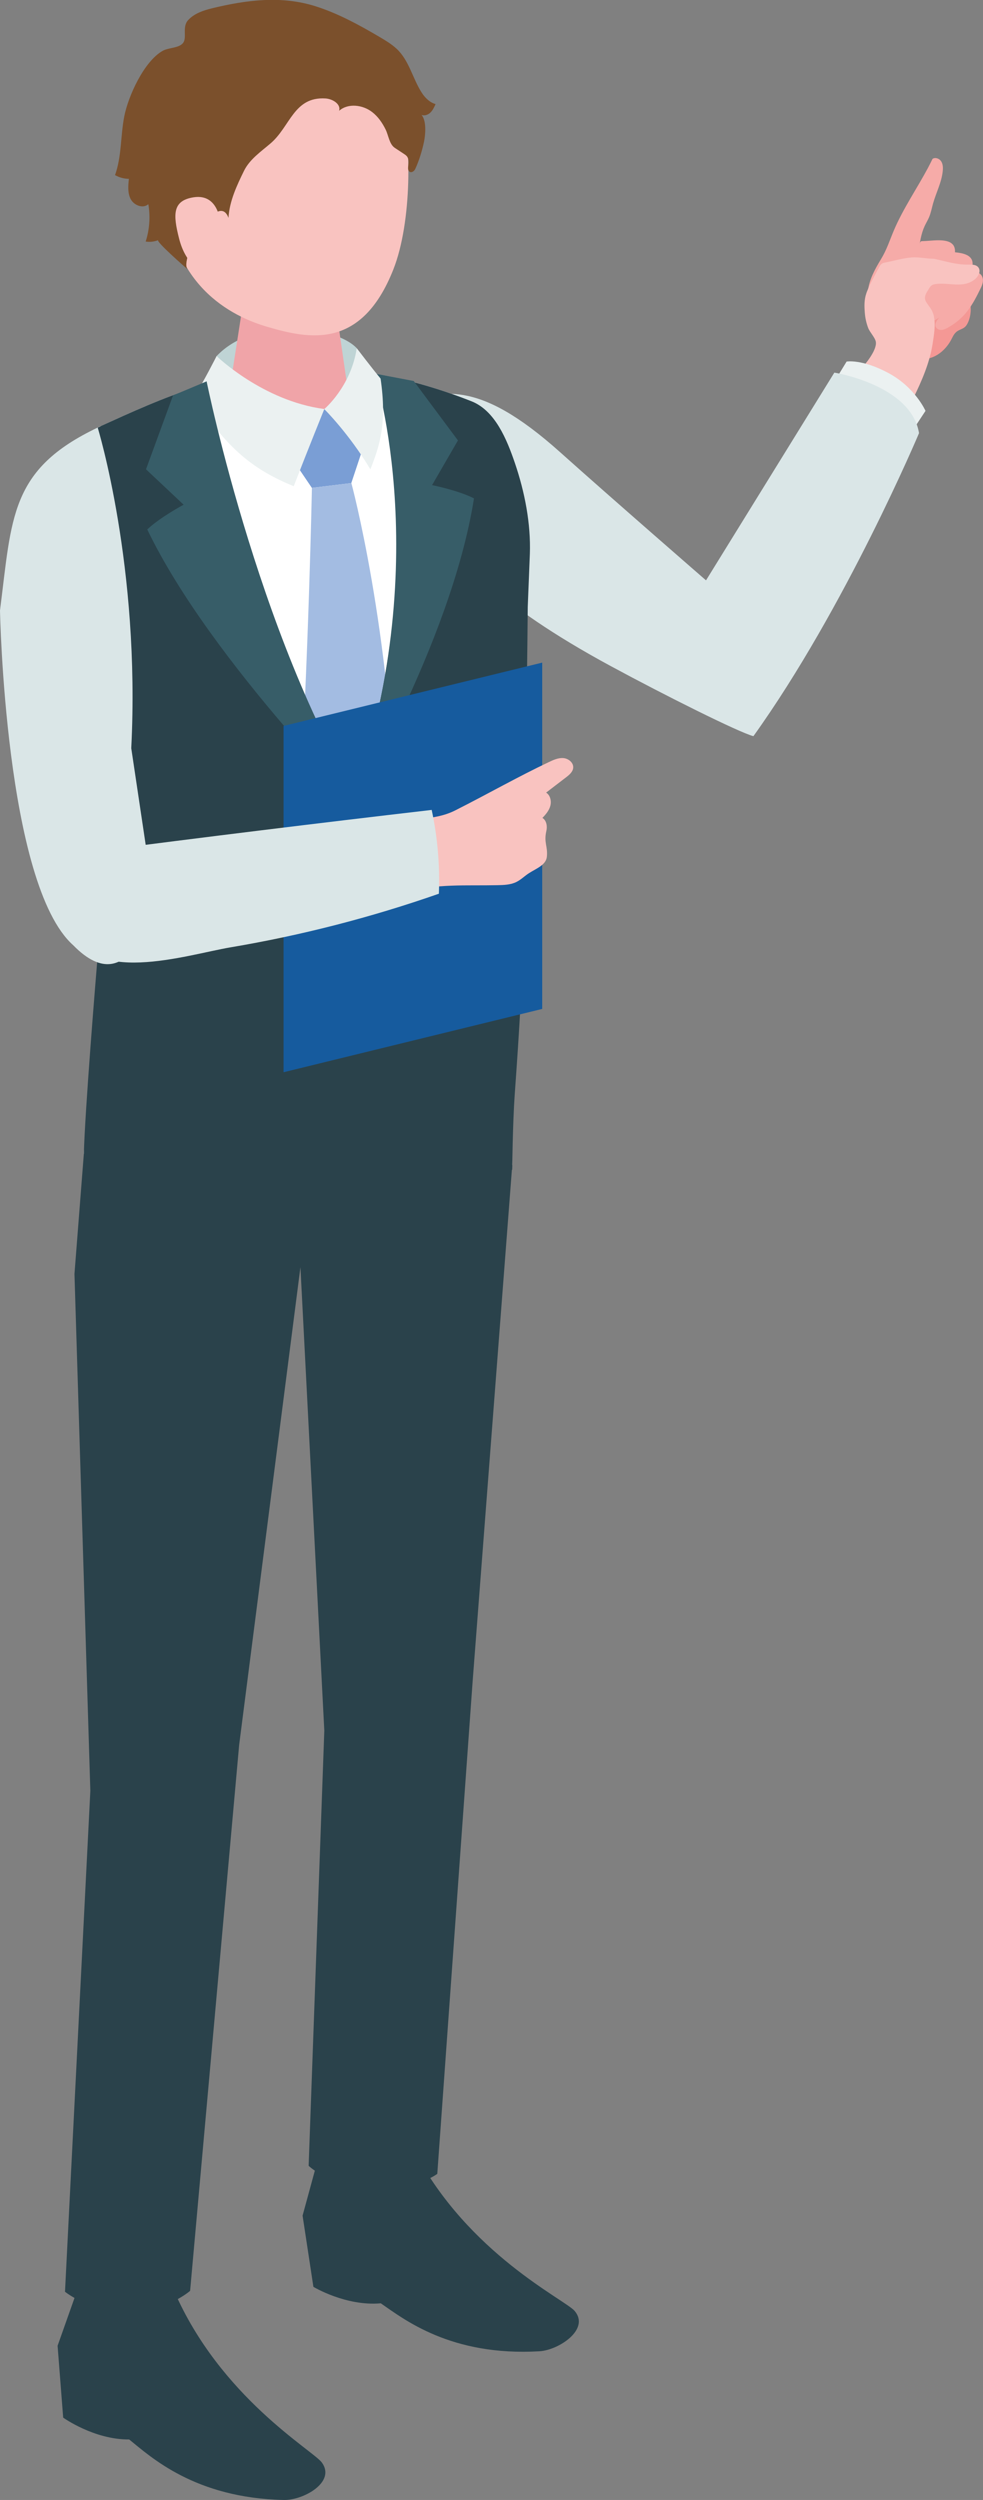
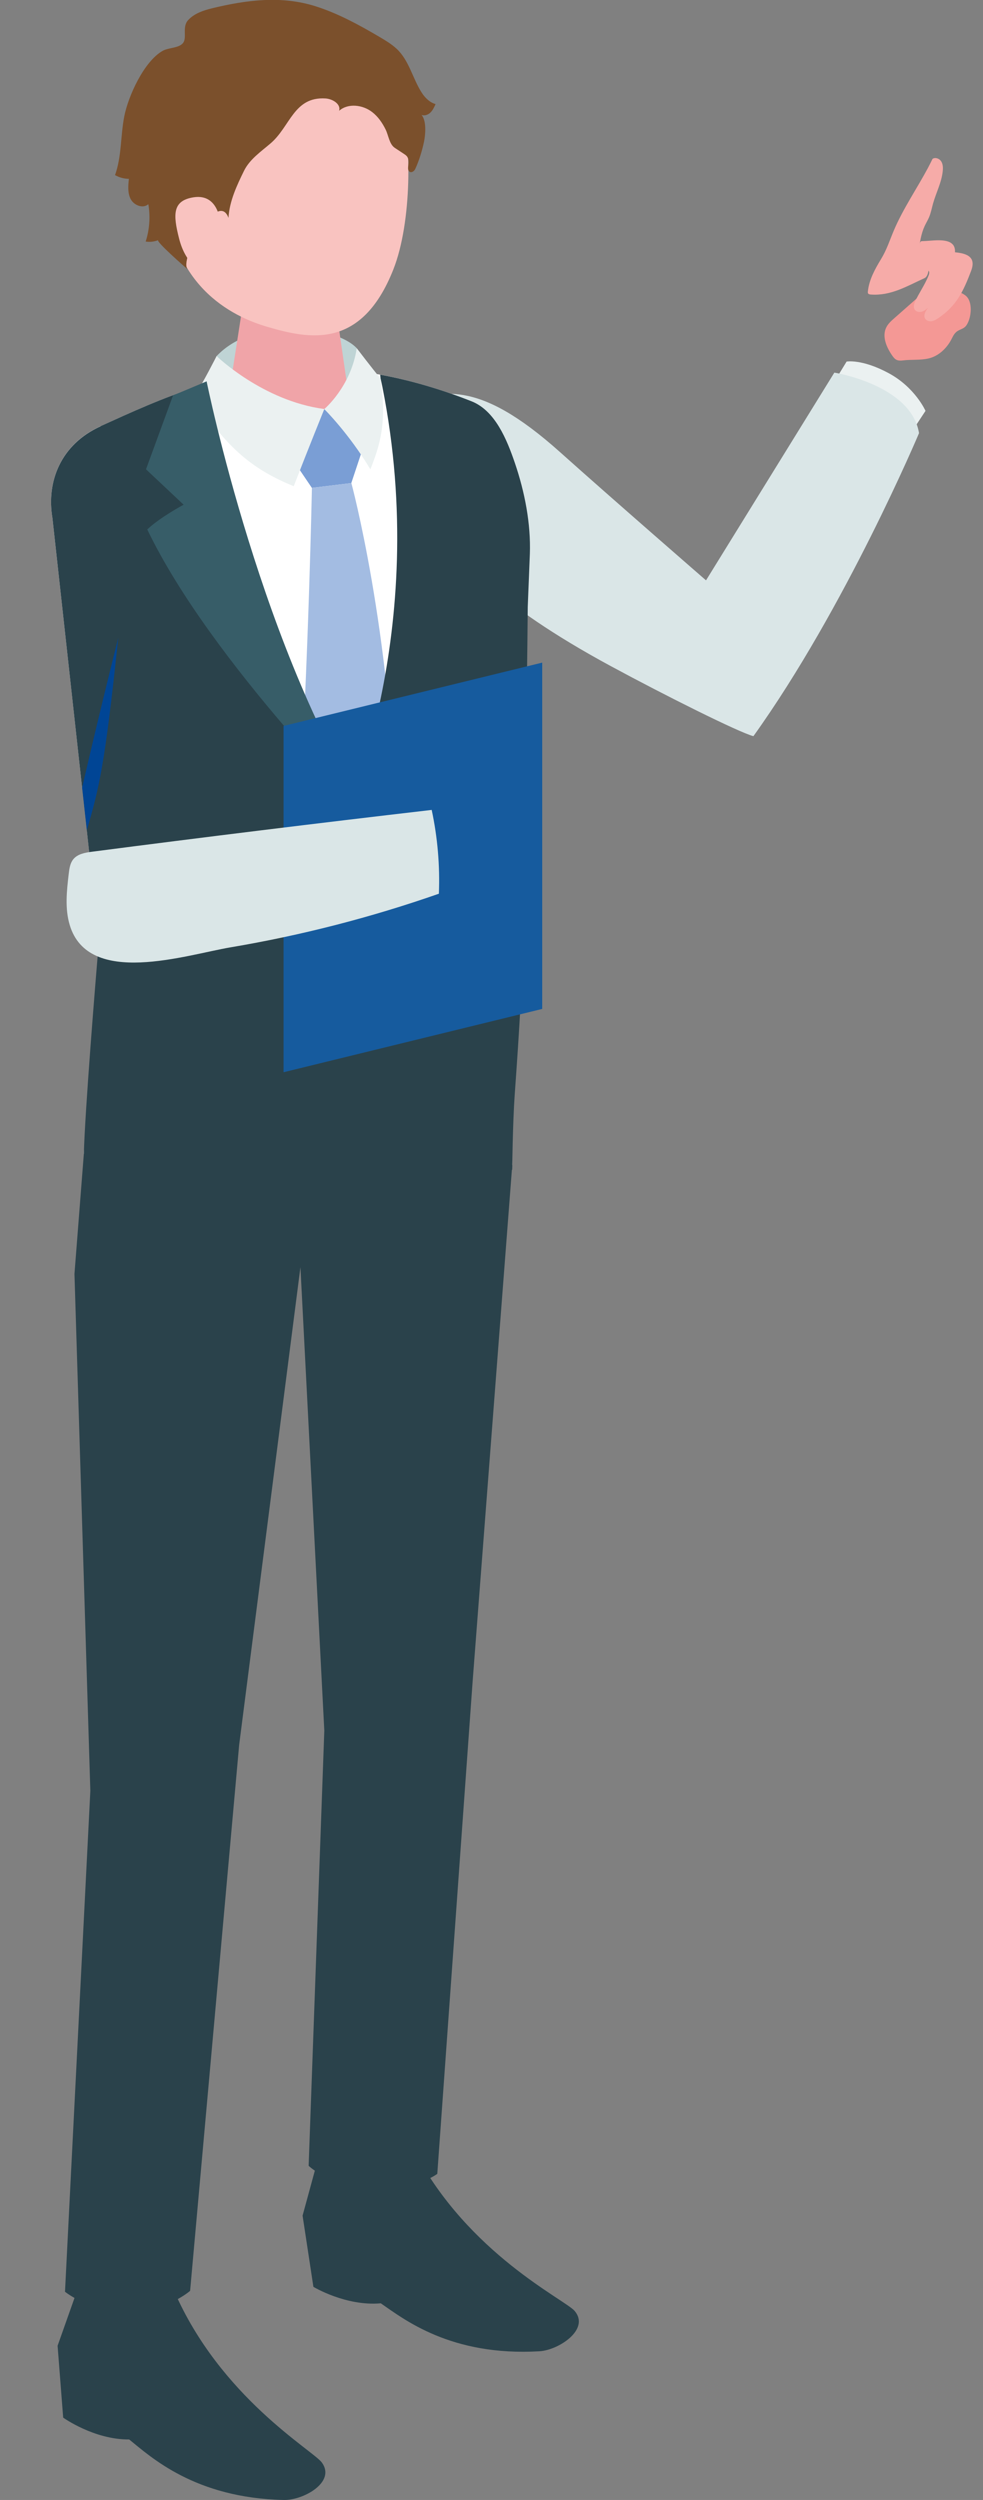
<svg xmlns="http://www.w3.org/2000/svg" id="_レイヤー_2" width="210.81" height="535.79" viewBox="0 0 210.81 535.79">
  <rect x="0" y="0" width="210.81" height="535.79" fill="#808080" stroke="none" />
  <g id="_素材">
    <path d="M207.3,69.65c-.55.84-1.29.85-2.01,1.34-.8.55-1.02,1.38-1.52,2.21-1.04,1.73-2.67,3.18-4.67,3.63-1.74.4-3.64.19-5.42.41-.47.06-.96.09-1.39-.11-.42-.19-.71-.58-.97-.96-1.23-1.77-2.21-4.09-1.25-6.01.4-.8,1.09-1.41,1.76-2,1.54-1.36,3.08-2.71,4.62-4.07.78-.69,1.57-1.38,2.52-1.8,1.73-.77,3.73-.52,5.56-.05.92.24,1.85.54,2.58,1.14,1.56,1.28,1.23,4.7.19,6.27Z" style="fill:#f49895;" />
    <path d="M199.06,35.88c.32-.61.63-1.21.93-1.83.58-.4,1.45-.08,1.84.51.39.59.42,1.35.35,2.06-.22,2.43-1.47,4.76-2.11,7.1-.26.95-.44,1.92-.82,2.82-.27.64-.64,1.24-.94,1.88-.79,1.69-1.05,3.57-1.29,5.41.03-.23,2.08,1.74,2.15,2.53.09.91,0,2.85-.9,3.25-3.8,1.72-7.2,3.84-11.55,3.51-.2-.02-.42-.05-.54-.22-.09-.13-.08-.29-.06-.45.27-2.53,1.53-4.79,2.83-6.93,1.24-2.05,1.82-3.95,2.72-6.08,1.96-4.65,4.98-9.04,7.4-13.57Z" style="fill:#f6aba8;" />
    <path d="M204.33,52.39c.46.53.63,1.35.33,2.61-1.05,4.49-2.09,7.79-5.57,10.9-.42.37-.86.74-1.4.9-.54.15-1.19.04-1.51-.42-.39-.56-.14-1.33.15-1.94.7-1.47,1.61-2.83,2.32-4.3.91-1.87,1.04-2.28-.93-2.57-.77-.12-1.08-1.07-1.11-1.85-.05-1.25.2-2.5.67-3.66.05-.13.12-.27.24-.33.09-.05.19-.05.29-.05,1.97-.03,5.28-.7,6.51.72Z" style="fill:#f6aba8;" />
    <path d="M208.28,55.43c.38.59.44,1.42-.02,2.63-1.64,4.31-3.1,7.45-6.96,10.07-.46.31-.95.62-1.5.71-.55.08-1.19-.12-1.44-.62-.31-.61.03-1.33.41-1.9.89-1.36,1.97-2.6,2.87-3.96,1.15-1.74,1.33-2.12-.58-2.67-.75-.22-.93-1.2-.85-1.98.12-1.24.52-2.46,1.14-3.54.07-.12.15-.25.28-.3.09-.03.2-.02.29-.01,1.95.23,5.33,0,6.36,1.58Z" style="fill:#f6aba8;" />
-     <path d="M210.6,59.23c.3.56.29,1.32-.21,2.38-1.81,3.77-3.37,6.5-7.05,8.58-.44.25-.91.49-1.41.52-.51.03-1.06-.2-1.26-.67-.24-.57.13-1.2.51-1.69.91-1.17,1.98-2.2,2.89-3.36,1.17-1.48,1.37-1.82-.32-2.46-.66-.25-.75-1.16-.62-1.86.2-1.12.66-2.18,1.3-3.12.07-.1.15-.21.28-.25.09-.02.18,0,.27.01,1.75.36,4.82.4,5.63,1.91Z" style="fill:#f6aba8;" />
-     <path d="M185.78,62.89c.03-.09.06-.17.09-.26.7-1.81,1.69-3.55,2.61-5.26.18-.34.38-.7.72-.9.21-.13.46-.17.7-.22,1.81-.35,3.71-.92,5.55-1.07,1.65-.13,3.23.28,4.85.28,2.46.52,4.75,1.29,7.28,1.25.81-.01,1.76-.04,2.24.61.58.77.03,1.89-.71,2.5-2.54,2.1-5.6.62-8.53,1.07-.26.04-.52.1-.74.24-.25.16-.42.41-.57.66-.62.99-1.31,1.91-.62,2.98.61.95,1.27,1.58,1.56,2.73.52,2.09.07,4.32-.24,6.41-.67,4.01-2.3,7.74-4.07,11.36-.07.15-.16.31-.32.37-.15.06-.32,0-.47-.06-3.87-1.49-7.5-3.59-10.73-6.2,1.11-1.19,3.73-4.32,3.45-6.11-.14-.89-1.29-2.06-1.64-2.97-.4-1.05-.65-2.17-.73-3.3-.11-1.44-.14-2.78.33-4.13Z" style="fill:#f9c3c0;" />
    <path d="M195.76,92.18l2.72-4.12s-2.2-5.03-7.95-8.11c-5.69-3.06-8.97-2.46-8.97-2.46l-2.24,3.67,16.44,11.02Z" style="fill:#ebf1f1;" />
    <path d="M197.09,92.83s-15.76,37.41-35.52,64.95c-3.21-.87-18.79-8.65-30.47-14.96-26.18-14.13-31.38-23.06-31.38-23.06,0,0-10.18-8.45-17.05-19.29-5.11-8.06-3.16-12.86,2.64-14.21,9.45-2.21,16.7-5.55,34.84,10.68,11.22,10.04,31.26,27.44,31.26,27.44l27.52-44.52s16.47,2.63,18.16,12.97Z" style="fill:#dae6e7;" />
    <path d="M17.98,247.31l3.25-45.77-9.99-90.59c-1.31-7.82,1.82-15.75,10.34-19.61,19.58-8.87,42.51-19.88,79.51-5.35,5.07,1.99,6.96,8.1,8.71,13.24,2.09,6.15,3.12,12.79,2.88,19.32,0,0-.41,11.23-.41,11.23-.18,21.41-.36,42.82-.55,64.23-.12,13.57-.79,26.96-1.76,40.5-.42,5.95-.12,15.15-.12,15.15,0,0-11.13,9.92-44.13,9.75-35.94-.19-47.75-12.1-47.75-12.1Z" style="fill:#fff;" />
    <path d="M16.4,491.3l-4.05,11.44,1.2,15.4s6.61,4.74,14.15,4.68c4.69,3.78,14.09,12.56,33.18,12.97,4.12.09,11.22-3.8,8.15-8.02-1.89-2.6-21.8-13.95-31.73-36.88-10.7-1.05-20.88.4-20.88.4Z" style="fill:#2a424b;" />
    <path d="M68.09,463.12l-3.2,11.73,2.32,15.26s6.94,4.2,14.45,3.53c4.96,3.4,14.97,11.39,34.03,10.28,4.11-.24,10.91-4.69,7.54-8.65-2.08-2.44-22.76-12.17-34.34-34.23-10.74-.19-20.79,2.08-20.79,2.08Z" style="fill:#2a424b;" />
    <path d="M76.51,74.63c-4.48-4.79-21.86-6.99-30.06,1.69-.59,4.24-1.46,7-1.46,7l15.02,5.39,16.12-2.28s.79-8.51.38-11.8Z" style="fill:#bfd4d5;" />
    <path d="M61.73,60.08c-6.47,0-9.9,3.64-9.9,6.79l-3.28,21.12c.3,3.66,6.51,6.62,13.88,6.62s13.1-2.96,12.8-6.62l-3.19-22.07c-.26-3.21-3.85-5.83-10.31-5.83Z" style="fill:#f0a4a8;" />
    <path d="M59.08,8.59c-18.41.14-23.49,13.96-23.49,30.74,0,21.85,14.37,28.57,21.75,30.72,8.99,2.62,20.17,4.96,27-12.26,4.07-10.24,3.92-28.03,1.67-34.93-1.97-6.01-8.52-14.4-26.93-14.26Z" style="fill:#f9c3c0;" />
    <polygon points="78.06 95.35 69.55 87.67 62.98 98.8 66.88 104.56 75.34 103.53 78.06 95.35" style="fill:#7a9ed5;" />
    <path d="M75.34,103.53l-8.45,1.03s-.68,35.96-2.95,73.37c-.21,3.42,11.87,11.48,11.87,11.48,0,0,9.24-8.77,9.15-12.14-1.13-42.51-9.61-73.75-9.61-73.75Z" style="fill:#a3bce2;" />
    <path d="M72.71,23.78c.48-1.45-1.38-2.59-2.91-2.68-6.78-.41-7.54,5.98-11.74,9.6-2.1,1.8-4.51,3.43-5.73,5.91-1.47,2.99-3.14,6.5-3.33,10.09-2.28-6.32-10.9,9.32-8.68,11.08-.63-.5-6.97-6.08-6.39-6.31-.85.33-1.79.44-2.69.3.83-2.57,1.03-5.35.57-8.02-1.09,1.02-3.03.29-3.75-1.02-.72-1.31-.58-2.91-.42-4.4-1.04-.01-2.07-.29-2.97-.8,1.43-3.99,1.17-8.38,1.97-12.54.85-4.4,4.26-11.85,8.24-14.09,1.29-.73,3.44-.55,4.36-1.67.94-1.14-.25-3.44,1.1-4.91,1.32-1.44,3.27-2.09,5.16-2.55,7.34-1.78,14.82-2.75,22.16-.43,4.83,1.53,9.32,3.98,13.69,6.55,1.29.76,2.58,1.53,3.68,2.54,2.7,2.49,3.44,6.34,5.38,9.38.71,1.12,1.72,2.14,3,2.5-.29.65-.59,1.31-1.09,1.8-.49.48-1.24.77-1.91.53,1.08,1.25.84,4.19.53,5.7-.4,1.93-1.06,4.09-1.89,5.88-.22.47-.79.87-1.22.58-.33-.22-.34-.69-.3-1.08.08-.76.21-1.61-.26-2.21-.17-.21-.4-.37-.63-.52-.65-.43-1.31-.86-1.96-1.29-1.2-.79-1.36-2.7-1.99-3.96-.7-1.41-1.6-2.73-2.85-3.7-2.03-1.59-5.18-1.99-7.12-.29Z" style="fill:#7b502c;" />
    <path d="M47.23,47.7s-.32-6.23-5.68-5.42c-4.57.7-4.47,3.66-3.14,8.86,1.32,5.2,4.5,7.67,7.72,7.52,3.22-.15,1.1-10.97,1.1-10.97Z" style="fill:#f9c3c0;" />
    <path d="M19.37,383.69l-3.4-110.68,2.01-25.71s11.97,10.92,47.75,12.1c29.43.97,44.13-9.75,44.13-9.75l-8.48,110.43-7.6,105.81s-4.23,3.33-13,3.13c-9.92-.23-14.59-4.85-14.59-4.85l3.36-93.26-5.12-99.33-13.14,102.37-10.52,117.02s-5.05,4.46-13.27,4.49c-8.31.02-13.56-4.3-13.56-4.3l5.44-107.46Z" style="fill:#2a424b;" />
    <path d="M69.55,87.67s-3.5,8.63-6.56,16.54c-8.52-3.5-14.35-7.95-21.4-19.08,2.04-3.24,4.86-8.82,4.86-8.82,0,0,9.92,9.63,23.1,11.35Z" style="fill:#ebf1f1;" />
    <path d="M70.24,258.97l3.19-82.67s19.15-40.4,8.57-93.42c-.12-.59-.24-1.15-.38-1.74-.04-.27-.06-.56-.08-.84.21.04.41.08.62.12,5.89,1.12,12.17,2.91,18.93,5.57,5.07,1.99,7.6,8.15,9.35,13.3,2.09,6.15,3.42,12.91,3.19,19.44,0,0-.45,11.31-.45,11.31-.18,21.41-.66,42.96-.85,64.37-.12,13.57-.98,26.72-1.95,40.25-.42,5.95-.54,16.01-.54,16.01,0,0-10.1,8.98-39.49,9.7l-.12-1.4Z" style="fill:#2a424b;" />
-     <path d="M74.19,175.29s22.52-37.19,27.46-68.48c-3.44-1.74-8.99-2.84-8.99-2.84l5.55-9.58-9.48-12.73-8.38-1.6s13.74,42.87-6.16,95.23Z" style="fill:#375d68;" />
    <path d="M21.58,91.33c6.49-2.94,13.35-6.11,20.96-8.51l.06-.2.07.16s12.5,60.9,34.85,88.43c-.4,25.94-4.29,89.1-4.29,89.1-2.03.39-5.01,1.01-7.51,1-6.38-.03-11.99-.44-16.92-1.08-10.07-1.52-21.28-3.39-30.82-11.02-.01-.46,0-1.11,0-1.88,0,0,0,0,0,0,0,0,0,0,0,0,.22-8.95,2.51-37.23,3.18-44.94l.06-.83-.72-6.5-3.46-31.43-5.8-52.66c-1.31-7.82,1.82-15.75,10.34-19.61Z" style="fill:#2a424b;" />
    <path d="M17.62,168.8s2.93-12.91,7.74-32.1c-2.9,27.59-4.07,31.95-6.73,41.24l-1.01-9.13Z" style="fill:#004595;" />
    <path d="M80.14,176.46s-34.85-34.43-48.56-62.99c2.8-2.65,7.8-5.3,7.8-5.3l-8.07-7.59,5.8-15.83,7.2-3.02s12.01,59.31,35.82,94.72Z" style="fill:#375d68;" />
    <path d="M69.55,87.67s5.69-4.76,6.96-13.04c0,0,3.27,4.29,5.11,6.51,1.39,9.59-.16,14.3-2.19,19.45-4.55-7.62-9.88-12.91-9.88-12.91" style="fill:#ebf1f1;" />
-     <path d="M33.02,192.95l-4.87-32.59c1.97-38.92-7.2-68.72-7.2-68.72C2.12,100.58,2.56,110.82,0,130.83c0,0,1.1,58.74,15.7,71.75,12.75,13.08,17.32-9.62,17.32-9.62Z" style="fill:#dae6e7;" />
    <polygon points="116.28 216.23 60.81 229.8 60.81 155.58 116.28 142.01 116.28 216.23" style="fill:#165b9e;" />
-     <path d="M108.16,168.17c3.12-1.65,6.27-3.29,9.52-4.83.99-.47,2.03-.95,3.12-.87,1.09.08,2.2.96,2.13,2.05-.06.89-.83,1.54-1.54,2.08-1.42,1.09-2.85,2.18-4.27,3.27.89.56,1.17,1.79.91,2.81-.27,1.02-.97,1.86-1.71,2.61.89.54,1.09,1.79.85,2.8-.58,2.5.33,3.24.11,5.51-.17,1.8-2.31,2.55-3.83,3.53-.94.6-1.73,1.42-2.74,1.91-1.24.6-2.67.64-4.04.67-6.83.15-12.89-.37-19.55,1.49-1.09-3.93-2.8-10.68-4.27-14.48,4.97-1.54,10.12-.69,14.76-3.03,3.57-1.8,7.05-3.67,10.56-5.53Z" style="fill:#f9c3c0;" />
    <path d="M94.12,191.53c.24-6.02-.28-12.06-1.54-17.95-24.3,2.82-48.59,5.81-72.85,8.96-1.46.19-3.07.46-4.01,1.61-.69.85-.85,2.01-.98,3.11-.43,3.66-.85,7.45.21,10.98,4.01,13.4,24.95,6.4,34.5,4.79,15.18-2.56,30.14-6.41,44.67-11.49Z" style="fill:#dae6e7;" />
  </g>
</svg>